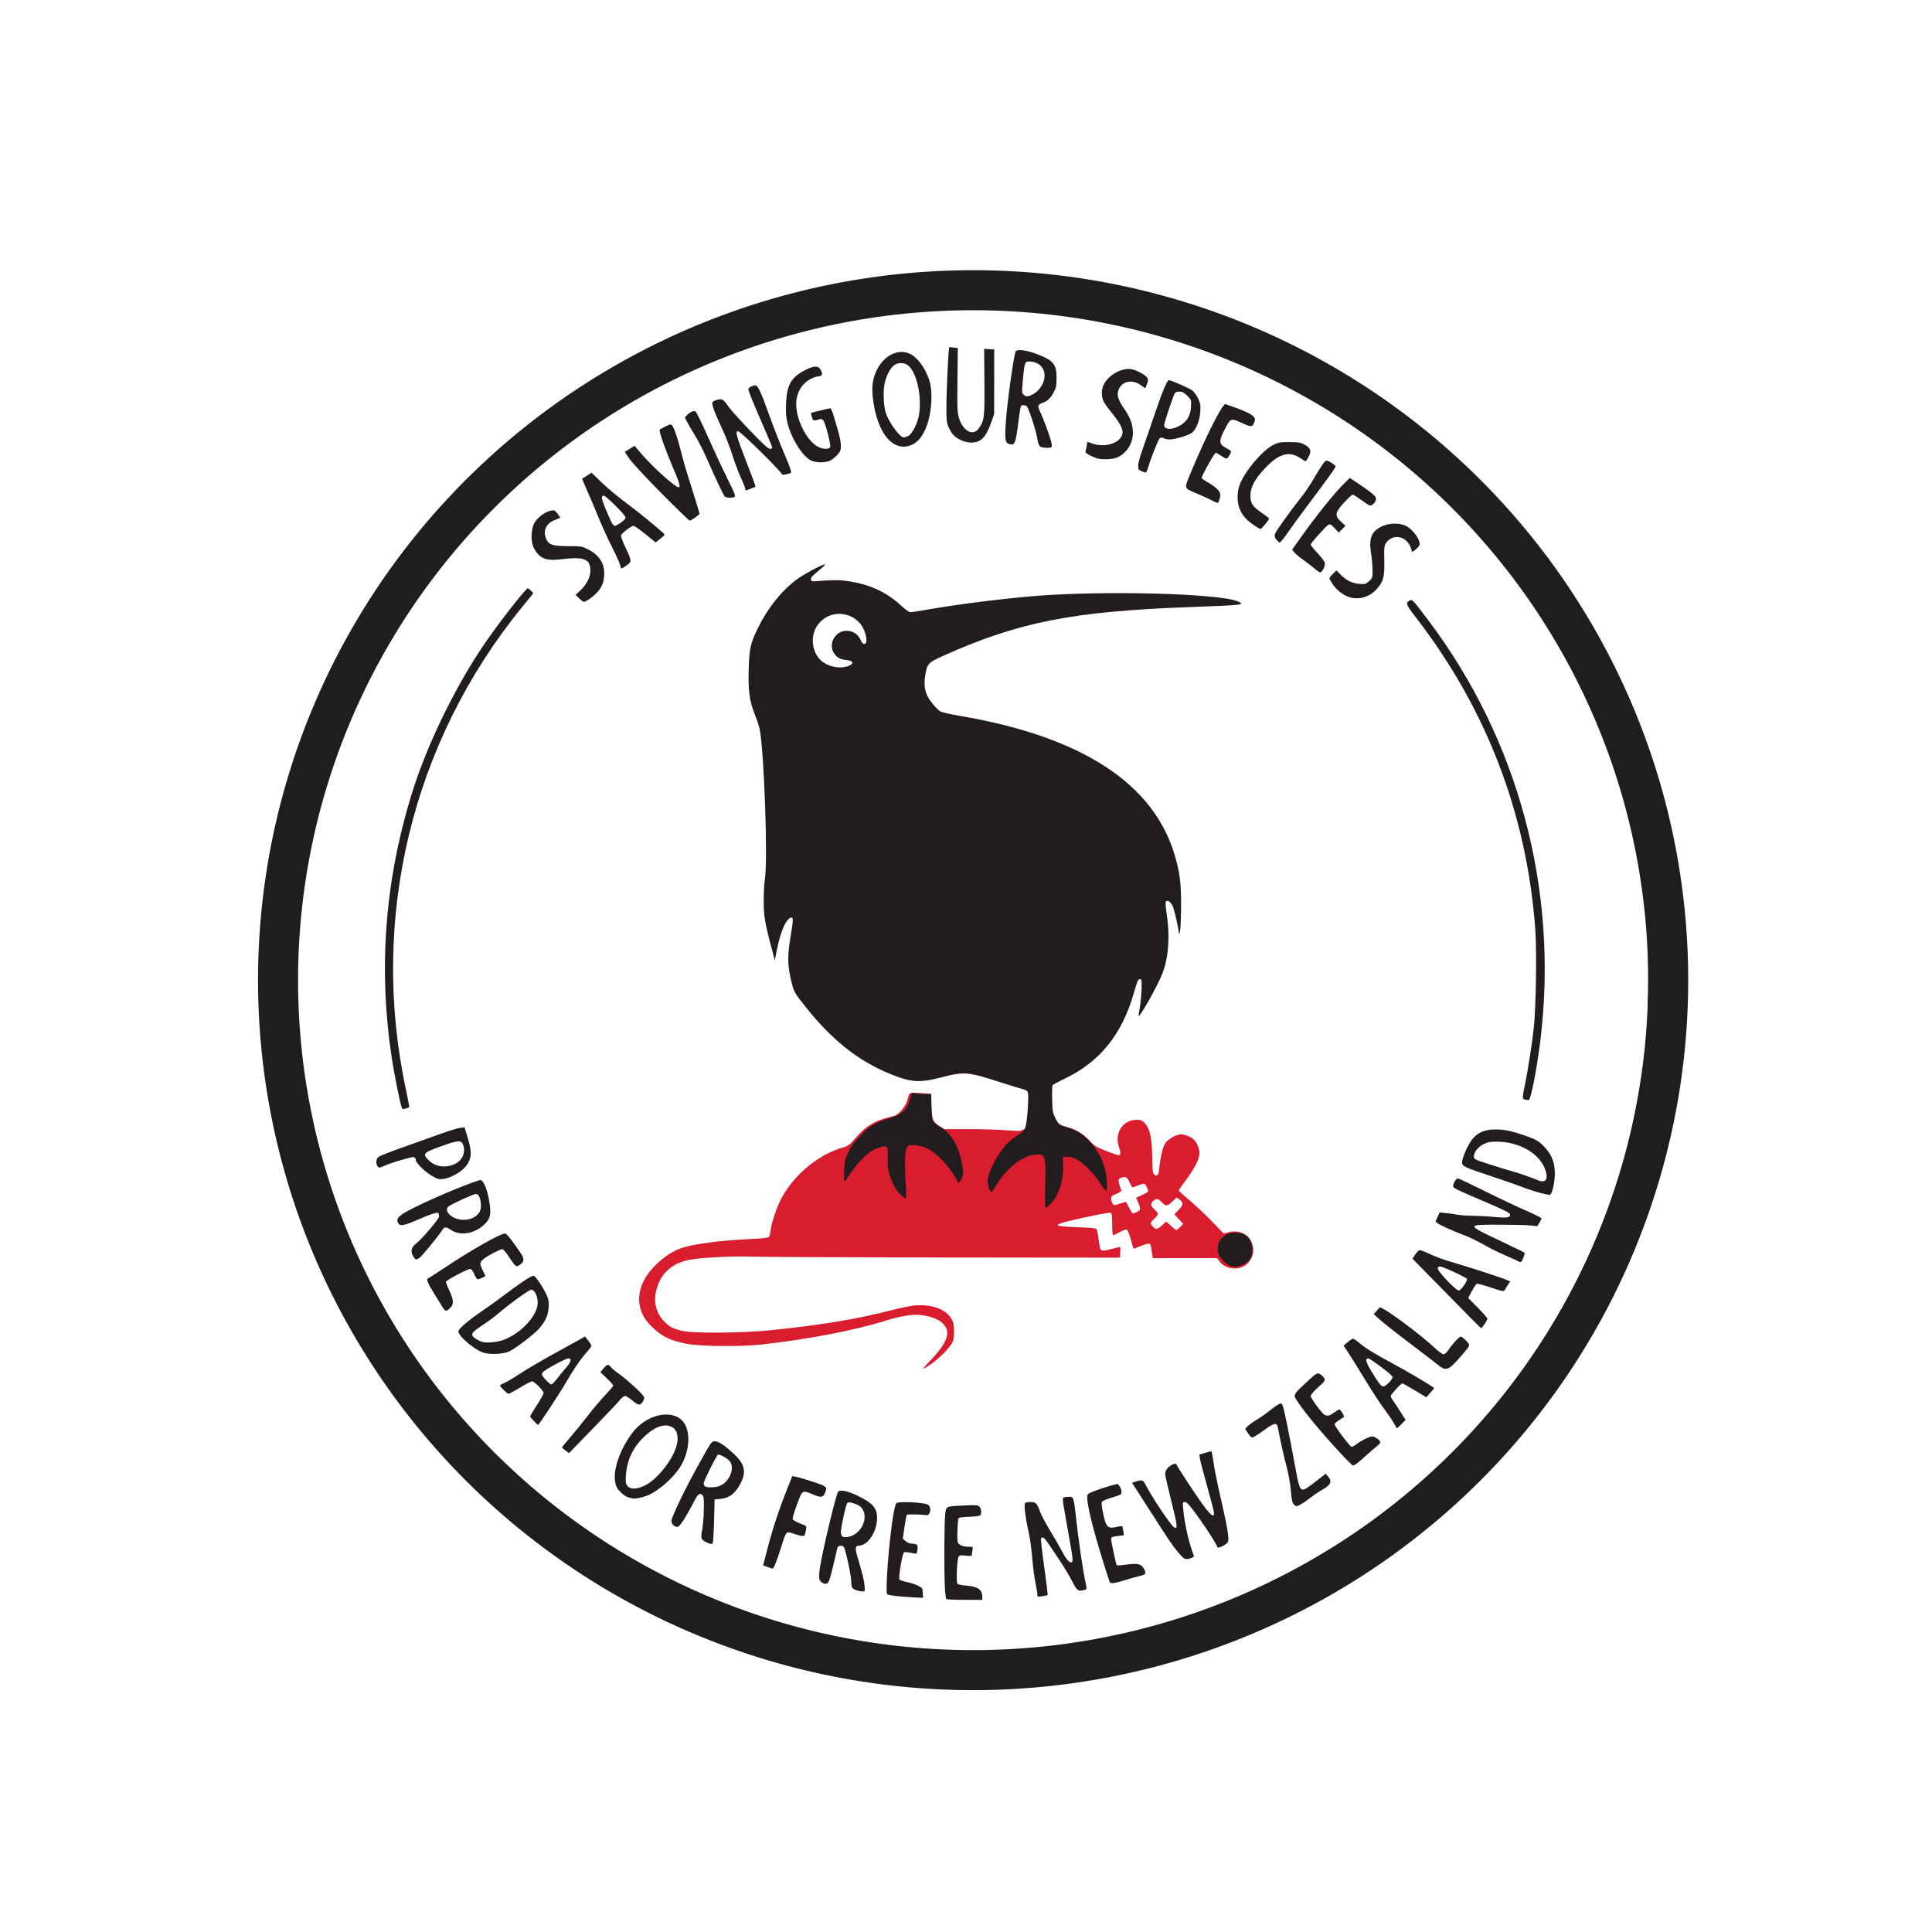
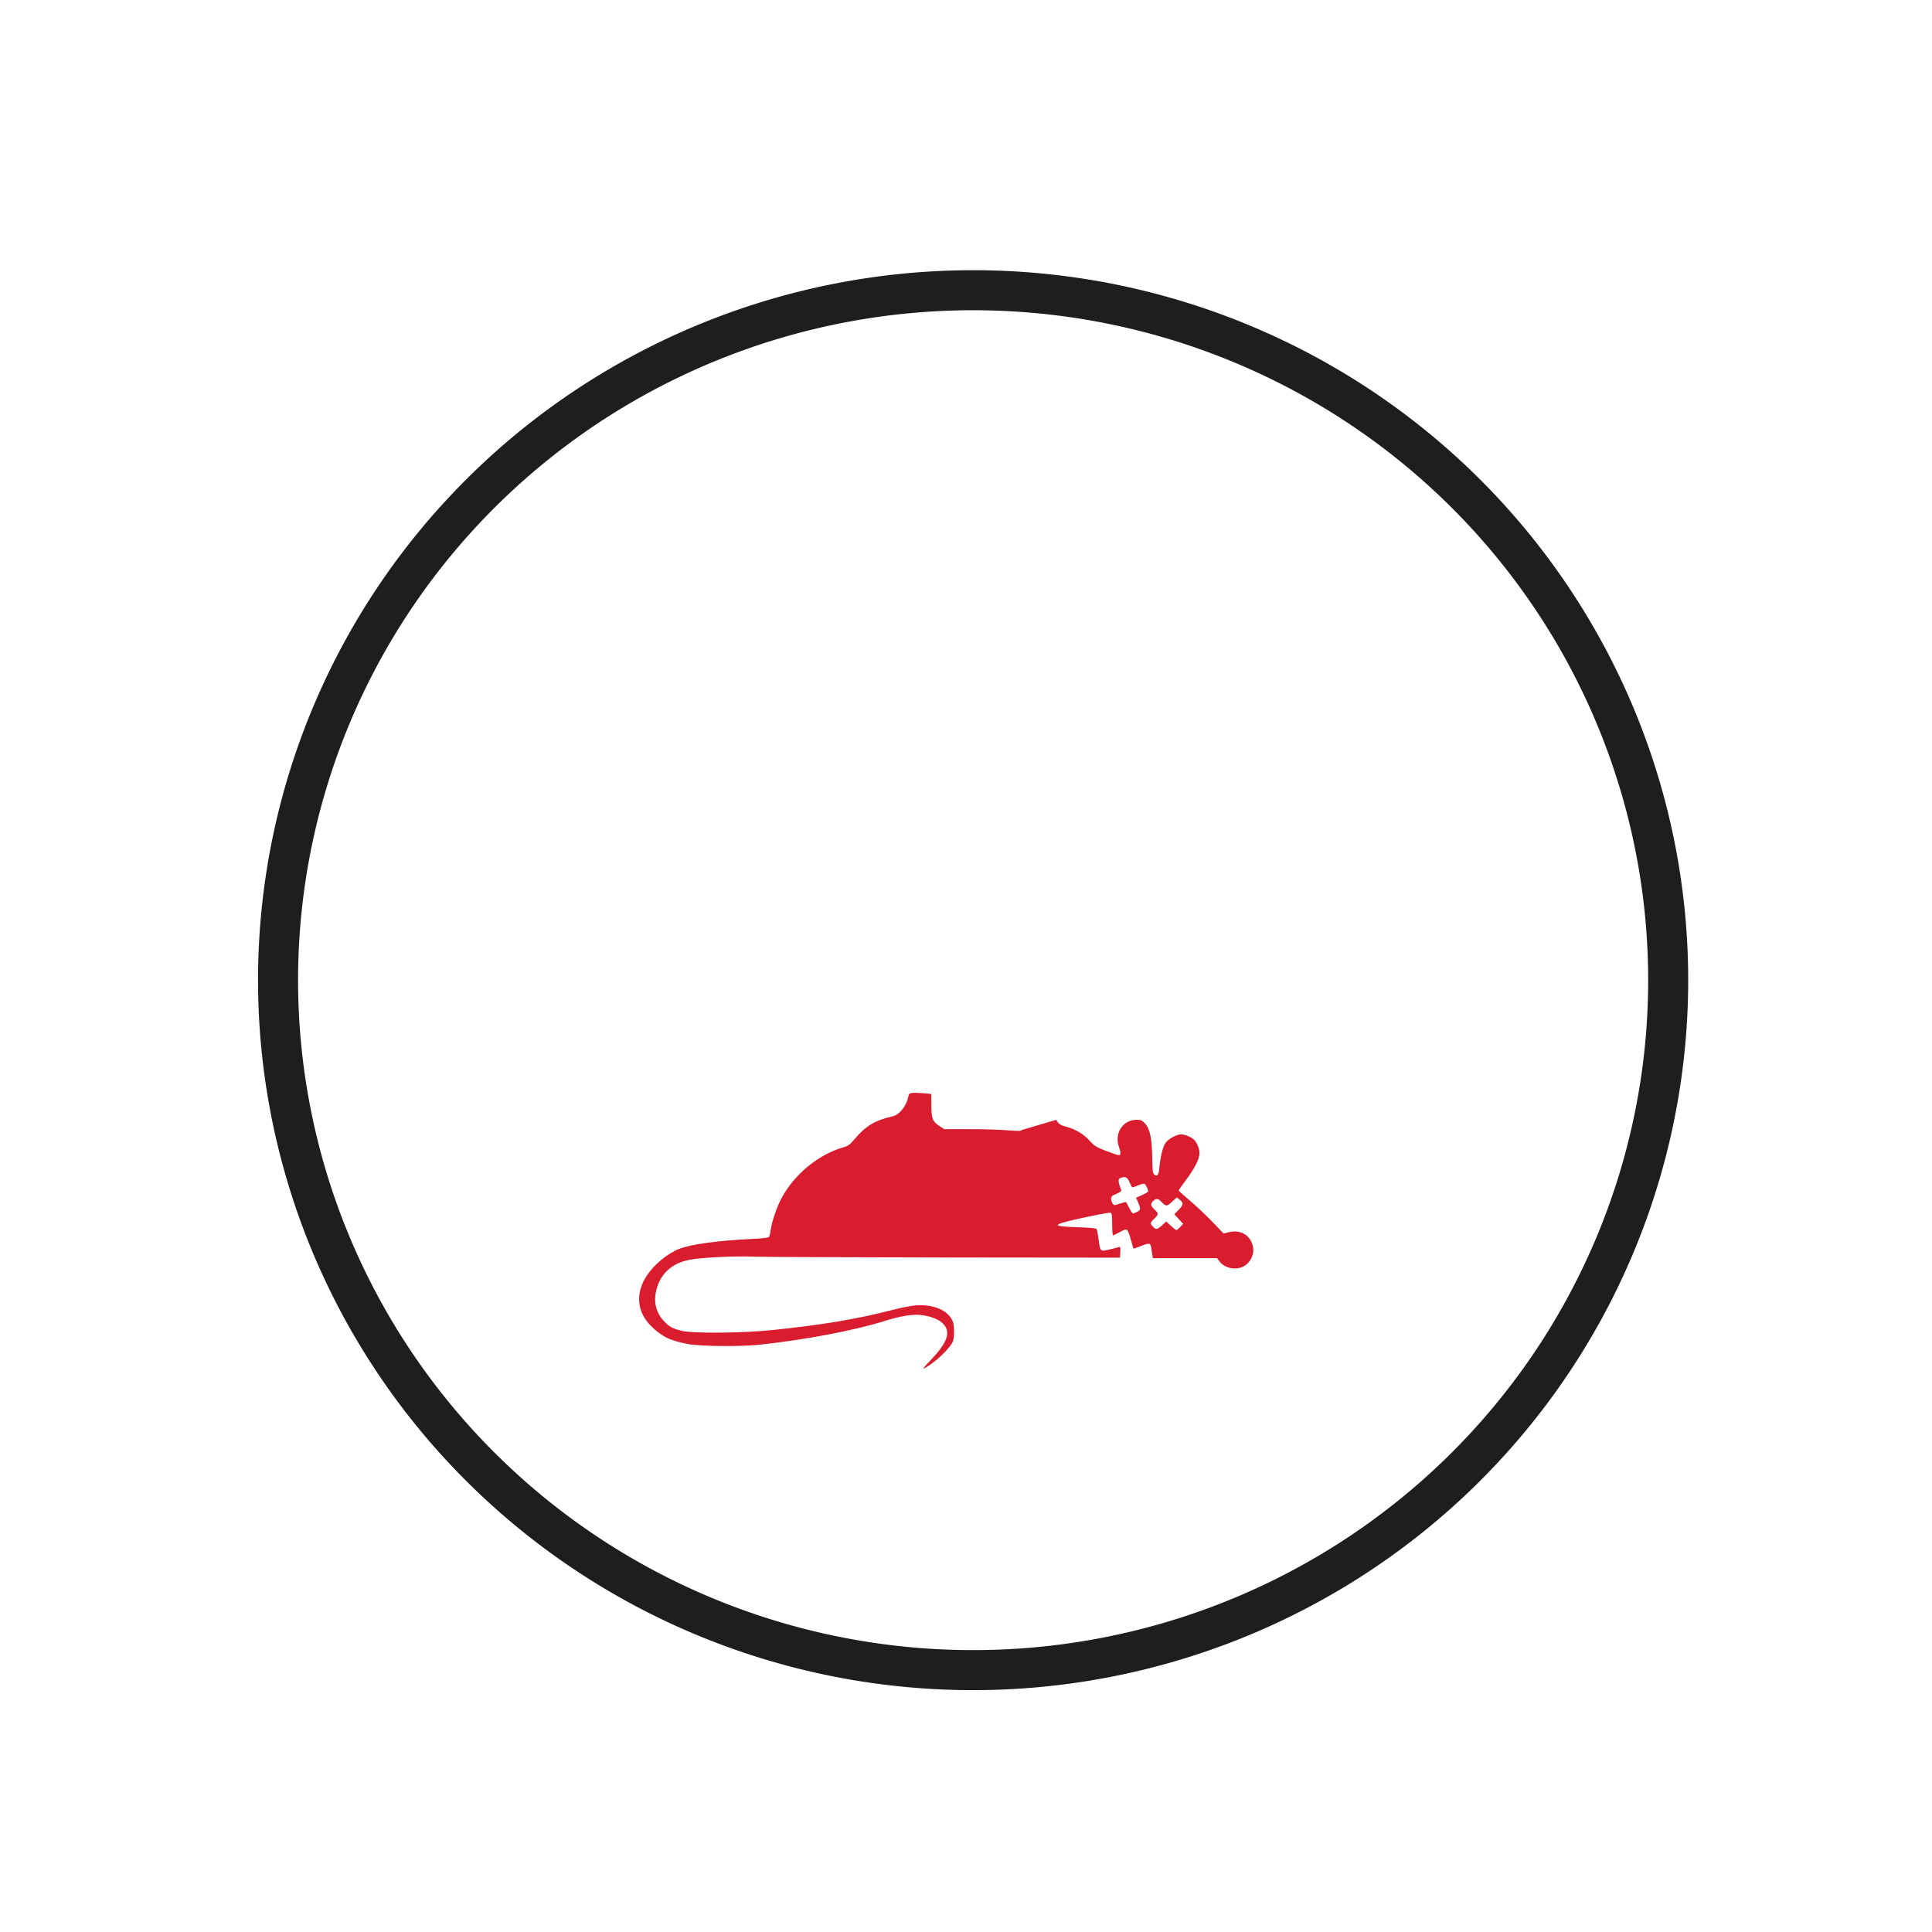
<svg xmlns="http://www.w3.org/2000/svg" xmlns:ns1="http://sodipodi.sourceforge.net/DTD/sodipodi-0.dtd" xmlns:ns2="http://www.inkscape.org/namespaces/inkscape" ns1:docname="PredatorFreeNZ.svg" viewBox="0 0 1200 1200" height="1200" width="1200" id="svg824" version="1.1" ns2:version="1.1 (c68e22c387, 2021-05-23)">
  <defs id="defs828" />
  <ns1:namedview id="namedview826" pagecolor="#ffffff" bordercolor="#666666" borderopacity="1.0" ns2:pageshadow="2" ns2:pageopacity="0.0" ns2:pagecheckerboard="0" showgrid="false" ns2:zoom="0.5" ns2:cx="550" ns2:cy="545" ns2:window-width="1920" ns2:window-height="1017" ns2:window-x="-8" ns2:window-y="-8" ns2:window-maximized="1" ns2:current-layer="g830" />
  <g ns2:groupmode="layer" ns2:label="Image" id="g830">
    <path style="fill:#d91c2e;stroke-width:1" d="m 577.512,845.383 c 11.587,-12.032 13.619,-18.661 7.364,-24.02 -2.64,-2.262 -7.554,-4.004 -12.997,-4.608 -4.959,-0.55 -12.652,0.687 -21.485,3.454 -19.73,6.181 -49.265,11.826 -78.51,15.007 -11.561,1.257 -36.352,1.053 -44.234,-0.365 -11.247,-2.023 -16.741,-4.693 -23.404,-11.374 -8.748,-8.771 -9.668,-20.372 -2.476,-31.217 4.625,-6.973 13.137,-13.939 20.359,-16.659 7.629,-2.874 24.265,-5.098 45.699,-6.111 5.585,-0.264 9.415,-0.722 9.775,-1.17 0.326,-0.405 0.806,-2.336 1.066,-4.291 0.685,-5.153 3.866,-14.462 6.807,-19.922 7.937,-14.736 22.809,-26.978 38.181,-31.431 3.204,-0.928 4.127,-1.605 7.35,-5.392 6.89,-8.098 12.622,-11.479 23.683,-13.97 3.89,-0.876 8.29,-6.413 9.409,-11.841 0.45,-2.185 0.73,-2.456 2.736,-2.652 1.229,-0.12 4.342,-0.023 6.917,0.217 l 4.682,0.435 0.036,6.57 c 0.048,8.616 0.746,10.533 4.799,13.186 l 3.221,2.108 h 15.215 c 8.368,0 19.094,0.311 23.834,0.692 7.014,0.563 8.718,0.533 9.149,-0.162 21.328,-6.32 21.328,-6.32 21.328,-6.32 1.502,2.675 2.684,3.439 7.011,4.529 4.896,1.234 10.234,4.501 13.777,8.431 3.003,3.332 4.015,3.964 10.153,6.344 3.749,1.454 7.309,2.643 7.911,2.643 1.378,0 1.391,-1.484 0.047,-5.43 -2.841,-8.344 2.669,-16.545 11.116,-16.545 2.608,0 3.304,0.305 5.137,2.25 3.059,3.246 4.314,9.165 4.517,21.3 0.137,8.222 0.324,9.774 1.26,10.458 1.969,1.441 2.732,0.371 3.193,-4.478 0.637,-6.702 2.141,-12.731 3.781,-15.161 1.62,-2.401 6.913,-5.321 9.645,-5.321 2.185,0 6.106,1.554 7.808,3.095 1.994,1.805 3.668,5.715 3.668,8.569 0,3.55 -3.024,9.525 -8.543,16.88 -2.405,3.205 -4.373,6.046 -4.373,6.314 0,0.267 3.076,3.064 6.835,6.214 3.759,3.151 10.036,9.061 13.948,13.134 l 7.113,7.405 3.192,-0.819 c 7.598,-1.949 14.128,2.271 15.159,9.796 0.519,3.789 -1.34,8.083 -4.565,10.545 -4.789,3.656 -12.835,2.536 -16.393,-2.281 l -1.434,-1.941 H 736.01 716.04 l -0.352,-2.262 c -0.194,-1.244 -0.511,-3.28 -0.704,-4.524 -0.432,-2.775 -1.216,-2.847 -6.713,-0.611 -2.232,0.908 -4.141,1.562 -4.241,1.454 -0.1,-0.108 -0.823,-2.584 -1.605,-5.502 -0.783,-2.918 -1.82,-5.636 -2.306,-6.039 -0.68,-0.565 -1.729,-0.275 -4.571,1.266 -2.029,1.1 -3.928,2 -4.22,2 -0.292,0 -0.531,-3.063 -0.531,-6.807 0,-5.596 -0.181,-6.876 -1.016,-7.197 -0.559,-0.215 -7.892,1.113 -16.295,2.951 -20.917,4.574 -21.484,5.464 -3.861,6.061 7.382,0.25 11.185,0.624 11.498,1.132 0.258,0.417 0.813,3.285 1.235,6.371 1.073,7.856 0.875,7.678 6.943,6.253 2.777,-0.652 5.428,-1.329 5.892,-1.504 0.644,-0.243 0.797,0.506 0.646,3.158 l -0.198,3.476 -108.81,-0.113 c -59.846,-0.062 -113.46,-0.303 -119.143,-0.536 -11.296,-0.463 -30.96,0.487 -38.934,1.88 -11.925,2.084 -19.504,9.467 -21.529,20.973 -1.164,6.612 0.861,12.955 5.672,17.767 3.099,3.1 4.844,4.014 10.37,5.434 6.715,1.726 37.688,1.507 56.045,-0.396 31.498,-3.265 52.732,-6.799 74.322,-12.37 5.36,-1.383 11.918,-2.712 14.573,-2.952 9.775,-0.887 18.373,1.969 22.141,7.354 1.651,2.359 1.988,3.518 2.191,7.54 0.134,2.65 -0.102,5.789 -0.533,7.096 -1.359,4.121 -11.453,13.774 -17.74,16.964 -1.427,0.724 -0.538,-0.484 3.248,-4.416 z m 155.562,-83.272 1.836,-1.918 -2.756,-2.993 -2.756,-2.993 2.717,-2.77 c 3.041,-3.101 3.146,-4.39 0.521,-6.35 l -1.75,-1.306 -2.939,2.711 c -3.218,2.969 -3.827,2.953 -6.751,-0.177 -1.948,-2.085 -3.285,-2.116 -5.158,-0.12 -1.649,1.757 -1.356,2.834 1.498,5.506 2.18,2.04 2.117,2.597 -0.586,5.219 -2.649,2.57 -2.72,2.981 -0.856,4.967 1.89,2.013 2.668,1.898 5.701,-0.845 l 2.589,-2.341 2.888,2.664 c 1.588,1.465 3.13,2.664 3.427,2.664 0.297,0 1.366,-0.863 2.376,-1.918 z m -26.747,-9.409 c 2.251,-1.165 2.321,-1.814 0.62,-5.785 l -1.285,-3 3.486,-1.543 c 1.917,-0.849 3.67,-1.841 3.895,-2.205 0.431,-0.698 -1.149,-4.234 -2.176,-4.869 -0.332,-0.205 -2.088,0.213 -3.903,0.928 -1.815,0.716 -3.451,1.302 -3.635,1.302 -0.184,0 -0.921,-1.326 -1.638,-2.947 -1.436,-3.248 -2.338,-3.859 -4.789,-3.244 -2.694,0.677 -2.757,1.788 -0.454,7.974 0.186,0.499 -0.972,1.344 -2.997,2.187 -2.806,1.167 -3.3,1.632 -3.3,3.102 0,0.951 0.41,2.29 0.911,2.976 0.897,1.228 0.964,1.228 4.522,0.018 1.986,-0.676 3.721,-1.108 3.855,-0.961 0.134,0.147 1.009,1.794 1.946,3.66 0.937,1.866 2.003,3.393 2.37,3.393 0.367,0 1.524,-0.444 2.572,-0.986 z" id="path1517" ns1:nodetypes="ssscsssssssssssssssccscssccsssscssssssssssssscsssscccssssssssssssssssscsssssssssssssssscccsscssssssscssssscsssssssssssssssss" />
    <g id="g824" transform="matrix(0.807,0,0,0.808,116.089,116.824)" style="stroke-width:1.238">
-       <path style="fill:#211c1e;stroke-width:1.238" d="M 573.347,1142.783 C 462.358,1137.06 356.308,1097.283 269.129,1028.678 229.716,997.663 192.435,958.579 163.217,917.644 144.819,891.868 126.236,859.842 113.314,831.644 74.759,747.505 58.789,657.031 66.185,564.643 78.739,407.814 160.095,264.847 289.512,172.187 c 43.869,-31.409 93.767,-56.508 146.231,-73.553 106.671,-34.658 224.328,-34.557 331.254,0.284 126.061,41.076 231.962,126.788 298.909,241.926 30.03,51.648 52.018,110.976 62.594,168.899 22.855,125.166 1.849,251.854 -59.806,360.701 -55.435,97.865 -142.307,178.1 -242.151,223.652 -80.008,36.502 -166.599,53.153 -253.196,48.687 z m 60.01,-12.766 c 98.455,-6.369 190.201,-38.705 270.786,-95.437 31.176,-21.948 67.512,-54.83 92.539,-83.741 72.661,-83.939 115.632,-184.369 126.306,-295.195 1.738,-18.049 2.395,-59.124 1.241,-77.6 -5.07,-81.159 -27.477,-157.553 -66.287,-226 C 1023.952,292.097 978.922,239.659 924.932,197.153 850.492,138.546 760.913,101.107 666.943,89.328 c -25.403,-3.184 -34.577,-3.685 -66.8,-3.647 -33.771,0.04 -45.113,0.778 -73.823,4.805 -46.433,6.513 -94.987,20.474 -138.167,39.728 -126.139,56.245 -224.124,158.592 -274.797,287.03 -6.431,16.3 -16.808,47.782 -20.437,62 -9.907,38.818 -14.876,76.221 -15.728,118.4 -1.456,72.084 10.448,137.192 37.519,205.2 17.86,44.867 44.181,90.238 74.954,129.2 29.404,37.228 68.441,74.355 106.68,101.461 80.354,56.958 172.973,90.019 270.199,96.448 14.763,0.976 52.158,1.012 66.814,0.064 z m -48.814,-45.385 c -0.44,-0.323 -0.98,-4.728 -1.2,-9.788 -0.606,-13.944 -0.425,-49.304 0.284,-55.321 0.755,-6.412 0.202,-6.153 14.546,-6.819 9.187,-0.427 10.593,-0.322 11.8,0.885 1.402,1.402 1.809,4.931 0.758,6.573 -0.353,0.551 -3.677,1.03 -8.322,1.2 -4.254,0.155 -8.034,0.582 -8.4,0.947 -0.804,0.803 -1.411,15.85 -0.746,18.497 0.551,2.196 3.999,3.638 8.7,3.638 3.136,0 3.174,0.035 2.681,2.5 -0.275,1.375 -0.5,3.03 -0.5,3.679 0,0.967 -0.849,1.08 -4.734,0.629 -4.118,-0.478 -4.832,-0.358 -5.491,0.921 -1.289,2.505 -1.935,19.949 -0.774,20.866 0.549,0.433 3.581,0.993 6.738,1.245 8.823,0.703 12.26,3.087 12.26,8.508 v 2.453 l -13.4,-0.012 c -7.37,-0.01 -13.76,-0.277 -14.2,-0.6 z m -33.08,-1.828 c -4.114,-0.337 -8.704,-0.842 -10.2,-1.122 -2.636,-0.494 -2.719,-0.626 -2.716,-4.274 0.02,-20.396 4.835,-63.317 7.458,-66.478 1.311,-1.581 21.582,-0.634 24.28,1.134 3.252,2.131 1.894,8.965 -1.607,8.086 -2.4,-0.602 -14.081,-0.825 -14.627,-0.278 -0.245,0.245 -1.036,4.473 -1.757,9.395 l -1.311,8.95 2.225,1.914 c 1.331,1.145 3.253,1.919 4.781,1.926 3.94,0.019 4.866,0.966 4.307,4.407 -0.266,1.639 -0.589,3.082 -0.718,3.208 -0.129,0.126 -2.108,-0.144 -4.399,-0.598 -2.291,-0.455 -4.647,-0.642 -5.236,-0.415 -1.163,0.446 -4.341,18.82 -3.593,20.77 0.236,0.614 2.642,1.515 5.431,2.034 2.754,0.512 6.663,1.753 8.685,2.757 3.519,1.747 3.688,1.989 3.921,5.626 l 0.244,3.8 -3.844,-0.114 c -2.114,-0.062 -7.21,-0.389 -11.324,-0.726 z m 103.08,-1.781 c 0,-1.101 -0.7,-5.403 -1.555,-9.56 -0.855,-4.156 -1.935,-12.606 -2.399,-18.777 -0.464,-6.171 -1.744,-15.207 -2.844,-20.081 -2.572,-11.396 -3.676,-21.153 -2.483,-21.95 0.485,-0.323 2.391,-0.593 4.236,-0.6 3.873,-0.014 5.065,1.224 7.113,7.391 0.708,2.131 4.143,8.594 7.633,14.363 3.49,5.768 7.616,12.905 9.168,15.859 3.152,5.998 5.419,8.775 7.163,8.775 1.73,0 1.516,-2.336 -2.006,-21.934 -4.582,-25.495 -4.701,-26.258 -4.257,-27.415 0.248,-0.646 1.748,-1.051 3.887,-1.051 3.359,0 3.513,0.109 4.305,3.05 0.452,1.677 1.186,6.627 1.633,11 1.847,18.093 5.597,43.619 7.942,54.054 0.591,2.632 0.476,3.013 -1.034,3.418 -5.11,1.371 -5.813,0.888 -9.73,-6.697 -2.038,-3.946 -6.064,-10.696 -8.946,-15 -2.882,-4.304 -6.86,-10.255 -8.839,-13.225 -3.413,-5.122 -5.088,-6.375 -6.172,-4.622 -0.265,0.428 0.858,10.324 2.495,21.992 1.637,11.667 2.822,21.363 2.634,21.547 -0.188,0.183 -2.052,0.588 -4.142,0.899 -3.672,0.547 -3.8,0.498 -3.8,-1.437 z m -138.651,-2.992 c -3.785,-1.136 -4.549,-2.265 -4.549,-6.727 0,-4.541 -4.438,-25.057 -5.767,-26.66 -1.425,-1.718 -4.556,-1.216 -4.992,0.8 -1.772,8.187 -5.448,23.008 -6.137,24.742 -1.047,2.638 -2.675,3.338 -4.962,2.135 -3.506,-1.845 -3.689,-4.053 -1.384,-16.677 2.785,-15.257 11.736,-51.798 13.102,-53.486 1.575,-1.946 7.653,-0.615 15.977,3.499 9.424,4.657 12.992,8.164 13.802,13.561 1.656,11.041 -6.029,24.425 -14.023,24.425 -2.567,0 -2.799,2.049 -0.939,8.279 4.001,13.402 5.135,17.979 5.529,22.321 0.403,4.446 0.354,4.598 -1.494,4.531 -1.051,-0.038 -2.924,-0.373 -4.162,-0.745 z m -1.687,-43.317 c 9.075,-6.138 10.039,-19.169 1.676,-22.663 -3.937,-1.645 -6.424,-2.097 -7.534,-1.369 -0.989,0.648 -4.977,18.695 -4.995,22.603 -0.008,1.122 0.441,2.502 0.991,3.066 1.426,1.462 6.534,0.615 9.862,-1.636 z m 195.959,36.73 c -10.781,-32.802 -17.221,-57.123 -17.221,-65.03 0,-2.571 0.193,-2.728 6.2,-5.043 3.41,-1.314 8.666,-3.045 11.68,-3.847 l 5.48,-1.458 1.52,1.877 c 0.836,1.032 1.52,2.896 1.52,4.14 0,2.151 -0.346,2.367 -7,4.37 -3.85,1.159 -7.403,2.625 -7.895,3.257 -0.669,0.86 -0.522,2.968 0.586,8.367 2.318,11.302 3.678,12.756 10.419,11.139 2.187,-0.525 4.167,-0.763 4.401,-0.53 0.233,0.233 0.617,1.865 0.854,3.627 l 0.43,3.203 -3.897,0.523 c -5.379,0.722 -5.902,0.952 -5.863,2.579 0.053,2.261 3.709,19.434 4.254,19.979 0.27,0.27 3.49,0.072 7.155,-0.441 8.513,-1.191 11.474,-0.617 13.437,2.603 2.462,4.037 2.035,5.006 -2.68,6.082 -2.31,0.527 -7.534,2.003 -11.61,3.28 -8.039,2.519 -11.257,2.88 -11.769,1.322 z m -263.35,-11.506 -3.329,-1.18 3.49,-13.357 c 3.886,-14.872 8.835,-29.85 14.909,-45.119 l 4.042,-10.162 2.508,0.479 c 4.836,0.923 19.874,5.769 21.782,7.019 2.25,1.474 2.315,1.949 0.768,5.651 -1.419,3.395 -2.949,3.516 -9.641,0.759 -7.833,-3.227 -7.592,-3.39 -11.83,8.021 -2.044,5.503 -3.527,10.498 -3.296,11.1 0.396,1.032 3.461,2.633 8.588,4.485 2.336,0.844 2.431,1.719 0.808,7.458 -0.448,1.586 -2.406,1.421 -8.671,-0.727 -5.772,-1.98 -5.637,-2.118 -9.292,9.479 -3.742,11.876 -5.947,17.431 -6.88,17.337 -0.346,-0.034 -2.126,-0.594 -3.957,-1.243 z m 316.081,-11.294 c -4.837,-5.827 -6.394,-8.133 -23.89,-35.4 l -11.55,-18 2.944,-0.939 c 4.992,-1.591 5.565,-1.363 7.844,3.139 4.618,9.12 19.174,30.705 21.635,32.083 2.866,1.605 2.554,-1.303 -2.125,-19.843 -2.646,-10.483 -4.81,-20.042 -4.81,-21.242 0,-1.2 0.708,-3.082 1.573,-4.182 1.794,-2.281 6.576,-4.568 6.985,-3.342 0.621,1.862 14.754,23.4 20.417,31.114 6.115,8.329 8.624,10.232 8.624,6.541 0,-1.029 -2.321,-10.119 -5.159,-20.2 -2.837,-10.081 -5.39,-19.775 -5.672,-21.542 l -0.514,-3.213 4.582,-1.411 c 2.52,-0.776 4.713,-1.28 4.874,-1.119 0.161,0.161 0.838,4.041 1.506,8.624 0.668,4.583 2.289,13.012 3.603,18.732 7.35,32.005 8.715,39.931 7.324,42.531 -0.987,1.845 -7.489,5.019 -7.893,3.853 -0.974,-2.813 -7.469,-13.018 -14.651,-23.018 -6.722,-9.359 -8.782,-11.703 -10.31,-11.731 -1.899,-0.034 -1.907,0 -1.358,6.165 0.914,10.257 4.797,27.068 8.016,34.705 0.411,0.976 -0.097,1.53 -2.018,2.2 -4.379,1.527 -5.325,1.099 -9.977,-4.505 z m -362.489,-7.371 c -4.621,-2.069 -5.162,-3.423 -3.862,-9.66 0.593,-2.843 1.178,-9.763 1.301,-15.377 0.188,-8.563 0.014,-10.418 -1.078,-11.509 -1.949,-1.948 -3.51,-0.857 -6.126,4.281 -6.023,11.831 -11.155,19.84 -12.882,20.101 -2.338,0.353 -4.817,-2.017 -4.817,-4.605 0,-2.943 10.921,-25.451 21.765,-44.859 9.067,-16.227 9.191,-16.399 11.745,-16.277 3.088,0.147 7.162,2.857 14.48,9.633 8.318,7.701 9.765,13.612 5.443,22.226 -4.045,8.061 -8.781,11.776 -15.832,12.418 l -4.4,0.401 -0.4,16.562 c -0.227,9.417 -0.746,16.907 -1.201,17.361 -0.533,0.532 -1.915,0.3 -4.135,-0.694 z m 12.311,-45.073 c 5.841,-4.048 8.545,-12.661 5.389,-17.166 -1.637,-2.337 -7.853,-5.936 -9.295,-5.382 -1.209,0.464 -11.068,20.169 -11.068,22.123 0,2.411 1.9,3.209 6.915,2.904 3.726,-0.227 5.676,-0.827 8.059,-2.478 z m 439.073,15.496 c -1.036,-1.145 -1.582,-3.803 -2.097,-10.209 -0.399,-4.959 -1.768,-12.762 -3.204,-18.252 -2.418,-9.248 -4.601,-18.941 -6.441,-28.591 -0.763,-4.001 -1.115,-4.6 -2.703,-4.6 -1.005,0 -4.073,1.654 -6.819,3.675 -6.069,4.468 -9.698,6.718 -10.841,6.722 -0.472,0 -1.835,-1.49 -3.03,-3.314 l -2.172,-3.317 1.83,-1.958 c 1.006,-1.077 4.17,-3.347 7.03,-5.045 2.86,-1.698 7.9,-5.27 11.2,-7.938 3.434,-2.776 6.637,-4.76 7.489,-4.638 1.27,0.181 1.99,2.688 4.889,17.012 1.87,9.24 4.388,22.354 5.596,29.142 3.02,16.969 3.996,20.058 6.337,20.058 1.809,0 3.132,-0.868 12.863,-8.441 l 4.774,-3.715 1.826,2.123 c 3.291,3.826 2.17,6.42 -4.369,10.108 -2.533,1.429 -6.765,4.287 -9.405,6.352 -4.691,3.67 -9.203,6.373 -10.636,6.373 -0.394,0 -1.346,-0.697 -2.116,-1.548 z m -508.847,-4.427 c -0.44,-0.157 -1.783,-0.502 -2.985,-0.766 -2.663,-0.587 -7.483,-4.696 -9.04,-7.708 -4.474,-8.651 0.581,-26.651 11.693,-41.641 10.546,-14.225 30.113,-18.956 38.894,-9.404 6.639,7.221 5.692,23.646 -2.053,35.63 -5.728,8.863 -17.324,18.769 -25.629,21.895 -3.841,1.446 -9.505,2.484 -10.88,1.995 z m 9.792,-10.047 c 3.214,-1.606 6.708,-4.381 10.371,-8.238 14.83,-15.612 19.154,-32.932 9.255,-37.068 -5.745,-2.4 -13.85,1.089 -21.991,9.468 -8.527,8.776 -12.626,19.268 -12.626,32.318 0,6.299 6.416,7.805 14.992,3.52 z m 534.475,-25.446 c -15.493,-16.818 -26.911,-30.612 -32.999,-39.867 -2.751,-4.182 -2.564,-4.57 6.115,-12.67 9.183,-8.571 9.731,-8.898 12.19,-7.287 1.085,0.711 2.393,2.079 2.908,3.041 0.855,1.597 0.44,2.195 -4.772,6.879 -3.435,3.087 -5.708,5.762 -5.708,6.717 0,1.789 9.036,13.867 10.914,14.588 2.342,0.899 4.026,0.449 7.144,-1.911 1.728,-1.308 3.536,-2.388 4.016,-2.4 0.93,-0.024 4.108,5.291 3.491,5.839 -0.201,0.178 -1.895,1.277 -3.765,2.442 -1.87,1.165 -3.4,2.578 -3.4,3.14 0,1.545 11.911,17.358 13.075,17.358 0.558,0 2.254,-0.928 3.769,-2.063 3.901,-2.921 9.999,-5.937 12.005,-5.937 2.134,0 6.35,2.935 6.35,4.42 0,0.611 -1.329,2.117 -2.953,3.345 -1.624,1.229 -5.134,4.238 -7.8,6.687 -6.071,5.578 -9.21,7.966 -10.355,7.878 -0.491,-0.038 -5.092,-4.628 -10.226,-10.2 z m -595.904,-1.359 c -1.519,-1.121 -2.702,-2.229 -2.628,-2.462 0.074,-0.233 2.985,-3.728 6.469,-7.767 3.484,-4.039 9.529,-11.483 13.434,-16.543 3.904,-5.06 9.903,-12.144 13.331,-15.741 3.428,-3.598 6.232,-6.924 6.232,-7.391 0,-0.467 -2.231,-2.973 -4.958,-5.568 l -4.958,-4.718 2.358,-2.833 c 2.807,-3.372 3.764,-3.556 5.7,-1.095 0.802,1.02 3.438,3.233 5.858,4.918 5.376,3.744 17.294,14.417 18.992,17.009 1.063,1.622 1.085,2.181 0.156,3.918 -2.124,3.969 -3.637,3.961 -8.325,-0.043 -2.353,-2.01 -4.94,-3.636 -5.75,-3.613 -0.81,0.022 -2.599,1.449 -3.977,3.171 -1.377,1.721 -10.754,11.605 -20.837,21.964 l -18.333,18.835 -2.763,-2.038 z m 637.636,-20.966 c -1.099,-2.087 -4.331,-6.857 -7.181,-10.6 -2.85,-3.743 -9.454,-13.826 -14.676,-22.406 -5.222,-8.58 -11.146,-18.087 -13.164,-21.127 l -3.669,-5.527 3.146,-2.661 c 1.73,-1.464 3.562,-2.667 4.07,-2.673 0.508,-0.008 2.488,1.305 4.4,2.915 5.277,4.443 12.583,8.946 26.676,16.44 9.857,5.241 29.876,17.086 31.415,18.588 0.118,0.116 -1.199,1.758 -2.928,3.649 l -3.143,3.439 -8.861,-5.321 c -4.874,-2.926 -9.174,-5.321 -9.556,-5.321 -1.103,0 -8.927,8.587 -8.927,9.797 0,0.601 0.923,2.332 2.051,3.848 1.128,1.516 3.7,5.388 5.714,8.605 l 3.663,5.85 -3.076,3.15 c -1.692,1.733 -3.274,3.15 -3.515,3.15 -0.241,0 -1.338,-1.707 -2.438,-3.794 z m -3.685,-31.317 c 1.671,-1.711 2.914,-3.669 2.762,-4.35 -0.325,-1.459 -17.201,-14.139 -18.819,-14.139 -2.504,0 -1.874,2.728 2.174,9.423 5.781,9.559 7.812,12.177 9.447,12.177 0.768,0 2.764,-1.4 4.435,-3.111 z m -658.151,29.677 c -1.629,-1.669 -2.962,-3.299 -2.962,-3.623 0,-0.324 2.34,-4.196 5.2,-8.603 2.86,-4.407 5.2,-8.64 5.2,-9.407 0,-1.732 -7.194,-8.933 -8.924,-8.933 -0.698,0 -4.812,2.16 -9.142,4.8 -4.33,2.64 -8.355,4.8 -8.944,4.8 -1.018,0 -6.578,-5.469 -6.586,-6.479 0,-0.263 1.42,-1.038 3.161,-1.722 1.741,-0.684 7.231,-3.932 12.2,-7.219 4.969,-3.287 16.595,-10.114 25.835,-15.173 9.24,-5.058 18.472,-10.154 20.516,-11.324 l 3.716,-2.127 2.484,3.136 c 1.366,1.725 2.484,3.523 2.484,3.995 0,0.472 -1.571,2.627 -3.491,4.789 -5.038,5.672 -9.875,12.736 -16.517,24.122 -4.887,8.376 -20.445,32 -21.075,32 -0.105,0 -1.525,-1.365 -3.154,-3.034 z m 17.78,-32.583 c 1.834,-2.429 4.937,-6.221 6.896,-8.427 3.93,-4.425 4.629,-7.157 1.831,-7.157 -2.016,0 -17.627,8.364 -19.525,10.461 -0.826,0.913 -1.047,1.85 -0.617,2.61 1.349,2.381 5.94,6.929 6.995,6.929 0.596,0 2.585,-1.987 4.419,-4.416 z m 677.489,-11.028 c -2.327,-1.895 -12.151,-9.419 -21.831,-16.721 -9.68,-7.302 -19.73,-15.219 -22.334,-17.593 l -4.734,-4.316 2.379,-2.663 2.379,-2.663 2.755,1.413 c 6.59,3.38 30.265,21.3 38.825,29.388 3.144,2.97 6.436,5.4 7.316,5.4 0.99,0 2.436,-1.262 3.789,-3.307 2.901,-4.384 8.392,-10.293 9.564,-10.293 0.515,0 2.307,1.404 3.982,3.12 3.438,3.521 3.476,3.332 -1.922,9.674 -11.681,13.723 -13.093,14.322 -20.169,8.561 z m -733.653,-8.839 c -6.989,-1.974 -19.779,-12.678 -19.779,-16.552 0,-1.816 8.2,-8.847 17.902,-15.353 4.014,-2.691 11.438,-8.014 16.498,-11.828 14.266,-10.754 22.267,-15.984 23.645,-15.455 1.622,0.622 7.18,8.859 9.716,14.399 1.666,3.638 1.961,5.316 1.711,9.735 -0.336,5.942 -2.172,10.194 -6.883,15.944 -3.277,3.999 -18.039,15.383 -23.199,17.89 -4.352,2.114 -14.262,2.731 -19.611,1.22 z m 15.286,-10.063 c 13.753,-5.421 26.002,-18.85 26.002,-28.508 0,-5.066 -2.385,-9.946 -4.86,-9.946 -1.857,0 -15.779,10.033 -26.606,19.174 -2.42,2.043 -7.51,5.761 -11.311,8.262 -6.839,4.5 -8.216,5.982 -7.439,8.006 0.463,1.206 4.339,3.623 7.424,4.629 3.303,1.077 12.105,0.229 16.791,-1.618 z m 745.68,-15.141 c -3.33,-3.362 -15.141,-15.359 -26.246,-26.661 l -20.19,-20.548 2.152,-3.252 c 1.183,-1.788 2.789,-3.252 3.569,-3.252 0.779,0 4.421,1.427 8.094,3.172 3.672,1.744 11.177,4.46 16.677,6.035 11.415,3.268 37.333,11.669 41.776,13.541 l 2.976,1.254 -1.776,2.7 c -0.977,1.485 -2.135,3.289 -2.575,4.009 -0.719,1.176 -1.788,0.973 -10.553,-2.004 -5.364,-1.822 -10.224,-3.13 -10.8,-2.906 -0.576,0.224 -2.307,2.78 -3.847,5.681 l -2.8,5.275 7.4,7.437 c 4.07,4.091 7.4,7.913 7.4,8.495 0,1.128 -4.128,7.327 -4.8,7.208 -0.22,-0.038 -3.125,-2.821 -6.455,-6.183 z m -6.66,-26.745 c 1.452,-2.108 2.466,-4.285 2.254,-4.839 -0.441,-1.148 -18.309,-9.428 -20.739,-9.609 -1.049,-0.078 -1.671,0.432 -1.805,1.48 -0.272,2.124 14.358,17.444 16.296,17.065 0.744,-0.146 2.541,-1.989 3.993,-4.097 z m -786.151,16.952 c -1.063,-1.757 -4.019,-6.505 -6.567,-10.553 -4.689,-7.447 -6.227,-11.08 -4.879,-11.529 0.407,-0.136 6.494,-4.06 13.526,-8.72 20.742,-13.745 42.272,-25.918 45.84,-25.918 1.337,0 4.356,3.747 11.962,14.849 2.716,3.965 2.94,6.148 0.826,8.053 -3.803,3.426 -4.37,3.17 -9.12,-4.117 -2.433,-3.732 -4.949,-6.785 -5.593,-6.785 -1.761,0 -11.734,5.202 -14.606,7.619 -3.045,2.562 -3.115,3.742 -0.526,8.845 1.098,2.165 1.998,4.016 2,4.115 0.008,0.449 -4.839,2.621 -5.85,2.621 -0.623,0 -1.881,-1.8 -2.795,-4 -0.997,-2.399 -2.166,-4 -2.92,-4 -2.216,0 -18.831,8.766 -18.831,9.935 0,0.617 1.055,3.352 2.344,6.078 3.472,7.343 3.874,10.824 1.537,13.323 -3.429,3.666 -4.225,3.689 -6.347,0.183 z m 605.216,-32.249 c -3.311,-1.442 -8.097,-7.187 -8.548,-10.262 -1.31,-8.925 5.186,-15.534 14.601,-14.853 7.424,0.537 11.374,4.615 11.842,12.226 0.367,5.966 -1.674,9.519 -7.02,12.219 -4.021,2.031 -7.287,2.233 -10.875,0.67 z m 223.192,-2.815 c -0.407,-0.389 -4.701,-2.366 -9.541,-4.394 -4.84,-2.028 -12.578,-5.844 -17.196,-8.479 -4.618,-2.636 -10.918,-5.732 -14,-6.882 -8.81,-3.286 -19.834,-8.206 -21.775,-9.719 l -1.772,-1.381 1.581,-3.509 1.581,-3.509 4.99,0.502 c 2.745,0.276 6.79,0.844 8.99,1.261 2.2,0.417 7.6,0.79 12,0.827 4.4,0.038 11.6,0.423 16,0.856 9.648,0.95 12.595,0.513 12.246,-1.817 -0.197,-1.31 -3.703,-3.119 -17.446,-8.997 -25.068,-10.723 -26.4,-11.37 -26.4,-12.811 0,-2.063 2.341,-6.004 3.566,-6.004 0.618,0 10.059,4.44 20.979,9.868 10.92,5.427 25.165,12.154 31.655,14.948 6.49,2.794 11.799,5.464 11.797,5.932 0,0.469 -0.709,2.01 -1.572,3.425 l -1.569,2.573 -5.428,-0.573 c -2.986,-0.315 -13.888,-0.573 -24.228,-0.573 -25.187,0 -25.188,-0.041 0.268,12.029 10.488,4.973 19.253,9.226 19.48,9.452 0.61,0.61 -1.27,5.858 -2.448,6.836 -0.592,0.491 -1.328,0.549 -1.759,0.138 z m -850.969,-3.979 c -2.375,-4.02 -1.817,-6.847 1.94,-9.839 5.131,-4.086 18.459,-19.836 17.937,-21.197 -0.247,-0.644 -0.45,-1.541 -0.45,-1.993 0,-1.541 -5.149,-0.055 -15.452,4.46 -11.59,5.079 -14.509,5.532 -15.904,2.47 -1.565,-3.434 1.026,-5.775 12.995,-11.74 17.058,-8.501 49.584,-21.807 51.096,-20.902 2.264,1.354 4.763,7.702 6.088,15.465 1.814,10.625 1.212,13.802 -3.5,18.477 -7.271,7.213 -18.528,9.179 -25.633,4.477 -4.089,-2.706 -5.153,-2.699 -6.93,0.046 -3.119,4.817 -15.71,20.114 -17.548,21.319 -2.648,1.735 -3.053,1.645 -4.64,-1.042 z m 45.611,-29.648 c 4.588,-2.083 6.811,-5.729 6.36,-10.429 -0.522,-5.437 -1.785,-8 -3.943,-8 -1.824,0 -18.79,7.765 -21.032,9.626 -2.979,2.472 -0.066,7.131 5.756,9.207 4.312,1.537 8.9,1.393 12.859,-0.404 z m 440.694,-25.063 c 0.755,-23.136 0.149,-24.727 -8.958,-23.479 -9.283,1.272 -21.33,10.949 -28.276,22.713 -1.884,3.19 -3.703,5.8 -4.043,5.8 -1.576,0 -3.381,-5.949 -2.939,-9.685 0.859,-7.249 9.001,-21.962 15.624,-28.232 1.346,-1.275 4.699,-3.795 7.451,-5.6 4.301,-2.822 5.15,-3.788 6.053,-6.882 1.287,-4.411 2.557,-23.747 1.717,-26.126 -0.387,-1.094 -1.579,-1.931 -3.258,-2.286 -1.456,-0.308 -9.681,-2.828 -18.277,-5.6 -24.855,-8.015 -27.499,-8.217 -45.656,-3.486 -14.255,3.714 -21.385,3.622 -32.647,-0.424 -27.226,-9.78 -48.784,-25.971 -70.403,-52.875 -9.125,-11.356 -9.787,-12.479 -11.547,-19.603 -3.406,-13.783 -3.464,-20.143 -0.354,-38.618 1.308,-7.772 1.497,-10.441 0.789,-11.149 -0.708,-0.708 -1.393,-0.497 -2.861,0.882 -3.662,3.44 -7.187,13.464 -9.877,28.086 l -0.662,3.6 -2.557,-9.6 c -5.209,-19.557 -6.064,-24.795 -6.009,-36.8 0.028,-6.16 0.445,-13.54 0.926,-16.4 2.321,-13.794 -0.545,-96.589 -3.97,-114.693 -0.405,-2.141 -2.039,-7.148 -3.63,-11.126 -4.316,-10.787 -5.363,-18.306 -4.871,-34.98 0.478,-16.214 1.285,-19.876 6.968,-31.6 7.329,-15.121 17.875,-28.44 29.47,-37.219 5.367,-4.064 20.065,-11.981 22.241,-11.981 0.646,0 -1.566,2.205 -4.915,4.899 -4.619,3.716 -6.031,5.31 -5.847,6.6 0.181,1.268 0.752,1.662 2.243,1.548 14.136,-1.079 18.861,-1.143 24.89,-0.338 17.683,2.363 30.941,8.401 42.796,19.49 2.749,2.571 5.657,4.6 6.594,4.6 0.922,0 6.809,-0.9 13.084,-2.001 23.662,-4.151 56.149,-8.258 82.636,-10.449 52.566,-4.347 141.528,-2.02 156.2,4.086 6.352,2.644 4.006,2.927 -36.2,4.373 -90.999,3.272 -132.895,11.571 -191.342,37.904 -10.838,4.883 -11.582,5.756 -13.062,15.333 -0.922,5.97 -0.258,11.181 1.977,15.503 2.006,3.879 7.57,10.381 9.927,11.6 1.261,0.652 7.829,2.123 14.596,3.268 94.111,15.927 149.712,52.085 165.838,107.848 3.827,13.233 4.802,21.328 4.688,38.936 -0.058,9.02 -0.455,17.66 -0.882,19.2 -0.519,1.871 -0.804,2.232 -0.858,1.086 -0.197,-4.113 -3.506,-18.389 -4.893,-21.108 -1.609,-3.154 -3.747,-4.54 -5.027,-3.26 -0.494,0.494 -0.283,3.933 0.586,9.578 2.613,16.971 1.49,33.059 -3.174,45.449 -3.889,10.331 -19.642,37.845 -18.468,32.255 1.196,-5.695 2.13,-13.975 2.301,-20.4 0.177,-6.644 0.073,-7.2 -1.351,-7.2 -1.295,0 -2.038,1.734 -4.63,10.8 -9.078,31.759 -26.227,52.952 -53.234,65.789 -4.727,2.247 -8.882,4.473 -9.233,4.948 -0.351,0.475 -0.52,5.383 -0.375,10.908 0.243,9.26 0.449,10.416 2.639,14.8 2.29,4.586 2.547,4.808 7.175,6.218 9.218,2.809 12.64,4.775 18.257,10.491 8.927,9.086 14.143,21.695 14.143,34.193 0,2.559 -0.307,4.653 -0.683,4.653 -0.375,0 -2.35,-2.507 -4.388,-5.572 -8.613,-12.953 -18.977,-21.245 -25.846,-20.681 l -3.083,0.253 0.25,6.8 c 0.3,8.176 -1.789,17.202 -5.473,23.64 -2.354,4.114 -6.456,8.36 -8.078,8.36 -0.497,0 -0.577,-6.15 -0.222,-17.034 z M 509.43,367.259 c 4.248,-1.775 3.441,-3.892 -1.696,-4.445 -4.663,-0.503 -6.845,-1.568 -9.109,-4.446 -3.67,-4.666 -2.822,-11.256 1.994,-15.484 5.422,-4.76 14.693,-2.672 17.623,3.969 1.554,3.523 2.946,4.423 4.307,2.784 0.695,-0.838 0.698,-2.197 0.013,-5.5 -3.706,-17.852 -26.199,-22.922 -37.026,-8.346 -5.666,7.628 -4.925,19.523 1.654,26.556 5.06,5.408 15.524,7.72 22.24,4.914 z m 40.067,406.813 c -3.237,-2.842 -7.109,-9.885 -8.96,-16.296 -0.967,-3.35 -1.269,-6.827 -1.071,-12.312 0.338,-9.339 -0.087,-9.841 -6.703,-7.918 -7.306,2.124 -14.981,9.336 -23.732,22.298 -1.411,2.09 -2.775,3.8 -3.032,3.8 -0.257,0 -0.301,-3.721 -0.099,-8.268 0.315,-7.089 0.716,-9.011 2.808,-13.482 2.55,-5.45 3.656,-6.977 10.234,-14.134 5.338,-5.808 10.979,-9.311 18.98,-11.787 12.983,-4.018 16,-6.578 18.645,-15.819 l 1.342,-4.691 2.917,0.482 c 1.604,0.265 4.95,0.486 7.434,0.491 l 4.518,0.009 0.304,9.8 c 0.195,6.308 0.68,10.37 1.36,11.4 0.581,0.88 3.243,2.86 5.916,4.4 7.844,4.519 13.412,14.08 16.193,27.806 1.013,5.001 1.111,7.123 0.44,9.613 -0.879,3.266 -3.261,6.116 -3.793,4.54 -1.237,-3.67 -7.29,-12.169 -12.256,-17.211 -7.201,-7.31 -12.828,-10.342 -20.31,-10.942 -4.884,-0.392 -5.184,-0.312 -6.536,1.752 -1.591,2.428 -1.867,13.118 -0.77,29.842 0.41,6.249 0.328,9 -0.269,9 -0.473,0 -2.075,-1.067 -3.561,-2.372 z m 492.246,-1.628 c -3.3,-0.816 -9.42,-2.805 -13.6,-4.419 -4.18,-1.614 -14.98,-5.375 -24,-8.356 -21.272,-7.031 -22.829,-7.776 -22.703,-10.861 0.152,-3.734 4.862,-14.194 8.087,-17.962 4.388,-5.126 9.489,-7.184 17.832,-7.194 7.317,-0.008 13.01,1.278 25.238,5.703 5.881,2.128 7.874,3.314 11.264,6.704 5.684,5.684 8.311,11.154 8.863,18.455 0.623,8.239 -1.781,19.627 -4.111,19.472 -0.479,-0.032 -3.572,-0.726 -6.872,-1.542 z m 3.84,-9.76 c 2.544,-2.544 -0.245,-11.203 -5.438,-16.885 -7.15,-7.824 -19.339,-12.73 -31.729,-12.772 -5.311,-0.018 -7.249,0.335 -10.399,1.898 -4.279,2.122 -7.474,6.186 -7.474,9.506 0,2.06 0.476,2.303 11.4,5.833 6.27,2.026 14.685,4.598 18.699,5.716 4.014,1.118 9.954,3.077 13.2,4.354 3.245,1.277 6.441,2.516 7.101,2.753 2.047,0.735 3.64,0.597 4.64,-0.403 z m -857.303,-3.57 c -5.754,-3.454 -12.137,-9.844 -12.137,-12.15 0,-0.852 -0.585,-1.773 -1.3,-2.048 -1.344,-0.516 -16.607,3.944 -23.269,6.8 -3.587,1.537 -3.837,1.549 -4.808,0.222 -1.499,-2.05 -1.25,-5.442 0.517,-7.041 0.848,-0.767 9.038,-4.034 18.2,-7.26 9.162,-3.226 22.059,-7.827 28.659,-10.224 6.6,-2.397 13.689,-4.605 15.753,-4.906 l 3.753,-0.548 2.447,7.931 c 3.801,12.316 3.05,17.81 -3.289,24.068 -3.581,3.536 -11.154,7.284 -15.732,7.785 -3.281,0.36 -4.345,0.041 -8.795,-2.63 z m 18.391,-9.136 c 5.327,-2.718 7.864,-8.581 6.079,-14.048 -1.424,-4.361 -3.524,-4.273 -17.408,0.732 -13.66,4.924 -14.357,5.787 -8.884,10.994 5.145,4.894 13.328,5.834 20.212,2.322 z m -41.655,-44.202 c -1.319,-4.143 -5.534,-25.333 -7.222,-36.313 -10.511,-68.34 -5.621,-135.42 14.74,-202.22 11.292,-37.047 32.245,-80.725 55.069,-114.8 10.625,-15.862 33.109,-44.8 34.808,-44.8 0.359,0 1.459,0.859 2.445,1.908 l 1.792,1.908 -8.408,10.292 c -85.167,104.248 -117.887,239.838 -89.621,371.381 1.547,7.199 2.661,13.24 2.477,13.425 -0.185,0.185 -1.447,0.654 -2.805,1.044 -2.308,0.662 -2.521,0.543 -3.275,-1.825 z m 864.927,-5.097 c -2.222,-0.428 -2.233,-1.164 -0.17,-11.147 2.405,-11.634 5.33,-30.311 6.811,-43.488 1.763,-15.688 2.454,-59.127 1.212,-76.185 -6.417,-88.125 -37.27,-168.931 -91.234,-238.952 -8.546,-11.088 -8.84,-11.866 -5.304,-14.01 1.681,-1.019 2.495,-0.142 14.051,15.147 69.748,92.281 100.646,208.08 86.342,323.6 -2.741,22.141 -7.383,45.676 -8.972,45.491 -0.515,-0.06 -1.746,-0.265 -2.736,-0.456 z m -728.118,-385.35 -2.631,-2.715 3.796,-3.485 c 4.467,-4.101 7.534,-10.138 7.545,-14.847 0.022,-9.295 -4.703,-11.138 -22.835,-8.91 -11.398,1.401 -16.421,-0.678 -20.612,-8.528 -2.474,-4.635 -2.43,-13.81 0.091,-18.928 2.129,-4.322 8.6,-9.254 13.099,-9.984 2.574,-0.418 3.065,-0.181 5.069,2.447 1.22,1.6 2.079,3.015 1.907,3.145 -0.171,0.13 -2.018,0.868 -4.103,1.641 -6.376,2.362 -9.143,7.943 -6.883,13.881 1.944,5.109 4.942,6.198 17.075,6.202 9.679,0.004 10.706,0.154 14.816,2.169 8.828,4.328 13.094,10.554 13.036,19.027 -0.041,5.917 -1.475,9.803 -5.175,14.017 -2.872,3.271 -8.823,7.583 -10.465,7.583 -0.604,0 -2.283,-1.222 -3.73,-2.715 z m 593.954,-0.557 c -4.865,-1.186 -10.395,-5.169 -13.565,-9.772 -1.579,-2.293 -2.872,-4.546 -2.872,-5.006 0,-0.46 1.219,-2.018 2.71,-3.462 l 2.71,-2.626 3.49,3.486 c 4.422,4.416 8.689,6.461 14.379,6.89 4.1,0.309 4.724,0.129 7.2,-2.083 2.615,-2.335 2.711,-2.629 2.711,-8.288 0,-3.227 -0.506,-9.109 -1.126,-13.072 -1.811,-11.596 0.129,-16.673 7.87,-20.594 5.787,-2.932 13.933,-3.101 19.28,-0.4 4.08,2.061 9.322,8.498 10.05,12.342 0.411,2.17 0.09,2.897 -2.197,4.977 -3.05,2.774 -3.878,3.028 -3.878,1.191 0,-0.71 -0.754,-2.633 -1.675,-4.272 -4.11,-7.313 -13.657,-7.87 -18.113,-1.057 -1.206,1.844 -1.375,3.711 -1.166,12.845 0.296,12.888 -0.7,16.683 -5.896,22.462 -5.141,5.718 -12.764,8.183 -19.913,6.441 z m -27.7,-22.158 c -1.945,-1.69 -5.964,-4.789 -8.93,-6.887 -2.966,-2.098 -6.094,-4.704 -6.95,-5.792 l -1.556,-1.978 6.079,-8.556 c 12.713,-17.895 26.632,-35.205 34.39,-42.769 l 3.911,-3.813 7.16,4.734 c 3.938,2.604 8.566,5.959 10.285,7.457 2.647,2.306 3.043,3.052 2.587,4.869 -0.296,1.18 -1.42,2.723 -2.497,3.429 -1.903,1.247 -2.137,1.155 -8.162,-3.19 -3.412,-2.46 -6.587,-4.473 -7.056,-4.473 -0.469,0 -2.672,1.89 -4.896,4.2 -8.898,9.244 -9.515,11.745 -4.11,16.685 l 3.392,3.1 -2.614,2.607 -2.614,2.607 -3.174,-3.43 c -2.588,-2.797 -3.444,-3.286 -4.636,-2.648 -2.063,1.104 -13.746,14.106 -13.746,15.298 0,0.542 2.333,3.459 5.184,6.481 2.851,3.023 5.409,6.389 5.683,7.482 0.511,2.034 -1.652,6.812 -3.338,7.374 -0.471,0.157 -2.448,-1.097 -4.393,-2.787 z m -534.653,-2.804 c -0.272,-1.449 -2.995,-7.514 -6.052,-13.479 -3.057,-5.964 -8.053,-16.929 -11.103,-24.366 -3.05,-7.437 -7.058,-16.88 -8.908,-20.984 -1.85,-4.104 -3.241,-7.539 -3.092,-7.633 0.149,-0.094 1.818,-1.163 3.71,-2.375 l 3.439,-2.204 7.761,7.504 c 4.268,4.127 12.653,11.12 18.632,15.54 8.741,6.461 23.26,18.236 29.365,23.814 0.829,0.757 0.29,1.528 -2.689,3.849 l -3.725,2.902 -7.862,-6.367 c -4.324,-3.502 -8.458,-6.367 -9.185,-6.367 -1.654,0 -8.96,5.557 -9.557,7.268 -0.243,0.697 1.159,4.657 3.115,8.8 5.255,11.129 5.273,11.339 1.22,14.275 -1.866,1.352 -3.658,2.457 -3.983,2.457 -0.325,0 -0.813,-1.185 -1.085,-2.634 z m 0.725,-32.743 c 2.337,-1.647 3.572,-3.078 3.423,-3.966 -0.345,-2.064 -15.015,-16.657 -16.745,-16.657 -2.19,0 -1.883,2.225 1.406,10.191 4.118,9.975 5.774,13.009 7.099,13.009 0.638,0 2.805,-1.16 4.816,-2.577 z m 504.404,13.211 c -1.183,-1.504 -1.551,-2.774 -1.203,-4.158 0.513,-2.044 10.96,-16.707 20.109,-28.226 2.826,-3.558 6.604,-9.029 8.396,-12.159 1.792,-3.13 4.855,-8.14 6.806,-11.134 3.059,-4.692 3.792,-5.367 5.314,-4.895 2.188,0.679 6.165,3.431 6.165,4.265 0,0.879 -7.474,11.284 -20,27.841 -5.94,7.852 -13.32,17.939 -16.4,22.416 -3.08,4.477 -6.024,8.157 -6.542,8.178 -0.518,0.021 -1.708,-0.937 -2.645,-2.128 z m -17.1,-11.012 c -5.838,-4.039 -8.352,-6.734 -10.632,-11.393 -2.682,-5.482 -2.875,-13.793 -0.465,-20.018 4.102,-10.596 17.664,-26.449 26.235,-30.668 3.387,-1.667 5.086,-1.942 11.948,-1.936 6.785,0.006 8.521,0.284 11.432,1.833 4.933,2.624 5.784,4.971 3.418,9.432 -1.03,1.941 -2.092,3.522 -2.361,3.514 -0.269,-0.008 -2.06,-1.079 -3.981,-2.381 -8.639,-5.854 -16.57,-3.603 -27.321,7.755 -7.781,8.22 -11.188,14.608 -11.184,20.968 0.004,5.939 1.644,8.441 8.688,13.254 3.14,2.145 5.7,4.107 5.689,4.359 -0.051,1.17 -5.709,8.054 -6.588,8.015 -0.546,-0.024 -2.741,-1.254 -4.879,-2.734 z M 365.289,234.647 c -11.47,-11.552 -22.531,-23.438 -24.581,-26.413 l -3.727,-5.411 3.781,-2.36 3.781,-2.36 3.176,3.771 c 6.108,7.252 14.485,15.627 21.879,21.873 11.654,9.845 12.129,8.892 4.471,-8.987 -5.95,-13.891 -10.86,-27.851 -10.181,-28.948 0.249,-0.403 2.298,-1.591 4.554,-2.642 3.799,-1.769 4.176,-1.811 5.101,-0.566 1.682,2.262 4.225,9.765 6.72,19.823 1.307,5.271 3.766,13.911 5.464,19.2 4.169,12.989 8.817,28.131 8.817,28.724 0,0.717 -6.498,5.293 -7.52,5.296 -0.484,0.002 -10.264,-9.448 -21.734,-21 z m 422.83,5.077 c -2.433,-1.258 -7.207,-3.445 -10.607,-4.861 -10.377,-4.32 -10.095,-3.451 -5.066,-15.619 9.039,-21.867 20.827,-46.193 24.762,-51.099 l 1.736,-2.164 4.8,1.642 c 9.305,3.183 15.219,5.882 16.959,7.738 1.493,1.592 1.635,2.234 0.938,4.233 -1.463,4.195 -2.316,4.314 -9.03,1.254 -9.475,-4.318 -9.212,-4.426 -14.491,5.934 -4.026,7.901 -3.715,10.144 1.819,13.109 4.167,2.233 4.188,2.263 3.029,4.4 -2.414,4.454 -2.282,4.423 -6.79,1.621 l -4.215,-2.62 -1.446,1.786 c -1.771,2.187 -9.573,16.562 -9.573,17.637 0,0.427 1.955,1.879 4.344,3.227 6.619,3.736 10.056,7.062 10.056,9.732 0,2.639 -1.283,6.377 -2.18,6.352 -0.341,-0.009 -2.611,-1.046 -5.044,-2.304 z m -374.271,-2.753 c -1.112,-1.34 -7.652,-15.219 -13.639,-28.945 -2.5,-5.73 -6.544,-13.651 -8.987,-17.601 -2.444,-3.95 -5.243,-8.75 -6.22,-10.666 l -1.777,-3.484 1.758,-1.871 c 0.967,-1.029 2.798,-2.234 4.07,-2.677 2.29,-0.798 2.342,-0.748 5.404,5.356 1.701,3.389 5.881,12.462 9.29,20.162 3.409,7.7 9.061,19.721 12.56,26.714 4.918,9.828 6.121,12.867 5.3,13.388 -1.668,1.058 -6.773,0.81 -7.757,-0.376 z m 15.895,-5.757 c 0,-0.677 -1.591,-4.727 -3.536,-9 -1.945,-4.273 -4.869,-12.089 -6.499,-17.369 -1.629,-5.28 -5.4,-14.82 -8.38,-21.2 -5.497,-11.769 -7.637,-17.822 -6.787,-19.196 0.258,-0.418 1.893,-1.186 3.634,-1.708 3.694,-1.107 4.865,-0.366 9.018,5.704 1.355,1.98 8.59,9.99 16.079,17.8 9.862,10.285 14.12,14.2 15.444,14.2 1.005,0 1.828,-0.407 1.828,-0.904 0,-0.497 -3.098,-7.967 -6.885,-16.6 -7.979,-18.19 -11.515,-26.907 -11.515,-28.389 0,-1.165 3.29,-2.908 5.491,-2.908 1.85,0 4.26,5.27 10.974,24 2.918,8.14 7.987,21.066 11.265,28.725 4.398,10.277 5.699,14.086 4.967,14.539 -1.095,0.677 -6.377,1.787 -6.601,1.387 -2.246,-4.01 -32.24,-33.452 -34.08,-33.452 -2.27,0 -1.228,3.887 6.012,22.429 4.295,11 7.666,20.116 7.491,20.256 -0.441,0.353 -7.063,2.915 -7.535,2.915 -0.211,0 -0.384,-0.554 -0.384,-1.231 z m 305,-13.564 c -2.306,-1.001 -2.6,-1.486 -2.6,-4.3 0,-1.745 1.48,-7.252 3.288,-12.239 1.808,-4.987 6.11,-17.464 9.56,-27.728 5.431,-16.159 9.452,-25.739 10.803,-25.739 1.581,0 15.693,6.159 17.846,7.788 1.522,1.152 3.569,3.947 4.699,6.416 1.715,3.746 1.949,5.196 1.625,10.086 -0.443,6.699 -3.022,13.297 -6.265,16.025 -2.372,1.996 -13.186,5.286 -17.373,5.286 -1.379,0 -3.438,-0.424 -4.575,-0.942 -1.664,-0.758 -2.272,-0.719 -3.121,0.2 -1.213,1.315 -7.075,16.036 -8.72,21.899 -0.611,2.176 -1.438,4.052 -1.839,4.167 -0.401,0.115 -1.899,-0.298 -3.329,-0.918 z m 28.459,-34.485 c 6.112,-3.045 9.208,-7.853 9.613,-14.924 0.308,-5.392 0.302,-5.411 -2.887,-8.6 -2.539,-2.539 -3.786,-3.196 -6.062,-3.196 -1.966,0 -3.114,0.463 -3.655,1.474 -1.359,2.54 -8.067,22.649 -8.067,24.184 0,3.531 5.118,4.022 11.059,1.061 z m -283.211,26.05 c -6.645,-3.51 -15.331,-17.737 -17.912,-29.339 -0.98,-4.406 -1.23,-8.267 -0.938,-14.517 0.674,-14.465 4.027,-20.105 15.3,-25.738 6.315,-3.156 9.655,-3.161 11.281,-0.017 1.846,3.57 1.54,4.579 -1.539,5.078 -10.129,1.644 -17.264,10.467 -17.229,21.307 0.041,12.505 8.264,28.506 16.92,32.922 3.849,1.963 8.524,2.039 9.248,0.15 0.632,-1.648 -3.357,-17.429 -5.07,-20.058 -0.741,-1.136 -1.717,-1.686 -2.555,-1.438 -5.462,1.619 -5.595,1.586 -6.476,-1.605 -0.46,-1.665 -0.756,-3.065 -0.658,-3.11 0.74,-0.344 14.189,-3.607 14.868,-3.607 0.475,0 1.619,2.61 2.541,5.8 0.922,3.19 2.553,8.733 3.623,12.317 1.071,3.584 1.946,8.353 1.946,10.598 0,3.545 -0.37,4.49 -2.819,7.201 -1.55,1.716 -4.035,3.697 -5.521,4.402 -3.771,1.789 -11.296,1.615 -15.012,-0.347 z m 216.295,-3.164 c -3.933,-1.861 -4.964,-2.705 -4.643,-3.799 0.227,-0.774 0.648,-2.729 0.934,-4.345 l 0.52,-2.937 3.323,1.237 c 10.788,4.017 23.781,-0.764 23.705,-8.723 -0.03,-3.097 -2.736,-7.953 -7.934,-14.24 -2.729,-3.3 -5.656,-7.336 -6.505,-8.968 -1.991,-3.828 -1.981,-9.438 0.023,-13.366 3.722,-7.297 13.7,-12.837 21.114,-11.725 3.949,0.592 11.317,4.614 12.499,6.823 0.618,1.155 0.505,2.392 -0.435,4.739 l -1.271,3.176 -3.603,-2.539 c -6.658,-4.693 -14.424,-2.968 -16.99,3.773 -1.498,3.935 -0.365,7.619 4.513,14.681 4.639,6.715 6.547,12.002 6.571,18.207 0.032,8.36 -4.98,16.062 -12.494,19.202 -1.638,0.684 -5.313,1.198 -8.57,1.198 -4.67,-5.1e-4 -6.618,-0.434 -10.759,-2.393 z m -39.625,-7.421 c -0.885,-0.647 -1.666,-2.892 -2.159,-6.2 -0.424,-2.852 -2.323,-9.686 -4.22,-15.186 -3.364,-9.758 -3.508,-10.006 -5.949,-10.247 -2.872,-0.284 -2.384,-1.941 -4.865,16.527 -1.679,12.499 -2.498,14.303 -6.086,13.402 -3.64,-0.914 -4.031,-3.167 -3.044,-17.523 1.057,-15.373 6.28,-52.405 7.619,-54.018 1.426,-1.718 8.643,-0.728 16.352,2.243 12.663,4.88 15.04,7.794 15.022,18.416 -0.01,5.827 -0.321,7.39 -2.173,10.921 -2.413,4.599 -4.978,6.947 -9.065,8.295 -3.136,1.035 -3.491,2.631 -1.459,6.56 1.759,3.402 6.575,16.12 7.96,21.023 1.833,6.49 1.71,6.8 -2.698,6.8 -2.116,0 -4.471,-0.456 -5.234,-1.014 z m -5.319,-40.216 c 2.914,-1.497 6.135,-5.138 7.558,-8.544 3.688,-8.829 -1.153,-16.418 -10.577,-16.581 -3.386,-0.058 -3.692,0.816 -4.883,13.955 -0.93,10.257 -0.919,10.42 0.792,11.819 1.787,1.461 3.266,1.327 7.111,-0.648 z m -106.183,38.754 c -8.381,-4.148 -14.781,-17.048 -17.016,-34.295 -1.122,-8.659 -0.68,-14.187 1.616,-20.213 5.036,-13.219 17.31,-20.054 27.07,-15.074 5.745,2.931 11.405,10.697 14.453,19.833 3.256,9.756 1.818,27.855 -3.037,38.225 -2.916,6.229 -5.729,9.483 -9.974,11.538 -4.372,2.116 -8.818,2.112 -13.112,-0.014 z m 10.169,-6.717 c 2.804,-1.45 6.846,-9.28 8.01,-15.516 2.671,-14.313 -1.641,-33.757 -8.621,-38.873 -2.833,-2.076 -7.476,-2.047 -10.341,0.065 -3.142,2.316 -6.348,8.561 -7.482,14.571 -1.159,6.14 -0.611,17.582 1.07,22.361 2.675,7.604 10.766,18.584 13.694,18.584 0.75,0 2.402,-0.537 3.67,-1.193 z m 40.414,3.291 c -4.844,-2.284 -6.942,-4.461 -9.361,-9.708 -1.652,-3.584 -1.839,-5.172 -1.834,-15.59 0.005,-11.445 1.587,-45.459 2.141,-46.012 0.157,-0.157 1.718,-0.093 3.47,0.142 l 3.185,0.427 -0.272,24.503 c -0.242,21.816 -0.114,25.025 1.171,29.268 2.99,9.875 10.604,14.081 14.978,8.273 4.513,-5.992 4.808,-8.31 4.591,-36.047 l -0.2,-25.447 3.866,0.247 3.866,0.247 -0.011,24.8 -0.011,24.8 -2.188,6.215 c -4.141,11.761 -8.065,15.783 -15.389,15.774 -2.53,-0.003 -5.47,-0.698 -8,-1.891 z" id="path1511" />
-     </g>
+       </g>
    <path style="fill:none;fill-rule:evenodd;stroke:#1e1e20;stroke-width:24.865;stroke-miterlimit:10;stroke-dasharray:none;stroke-opacity:1;paint-order:stroke fill markers" id="path848" ns1:type="arc" ns1:cx="604.42511" ns1:cy="608.80524" ns1:rx="431.71484" ns1:ry="428.5401" ns1:start="0.0073217648" ns1:end="0.0073194236" ns1:arc-type="arc" d="M 1036.128,611.943 A 431.715,428.54 0 0 1 601.264,1037.334 431.715,428.54 0 0 1 172.722,605.668 431.715,428.54 0 0 1 607.585,180.277 431.715,428.54 0 0 1 1036.128,611.942" ns1:open="true" />
  </g>
</svg>